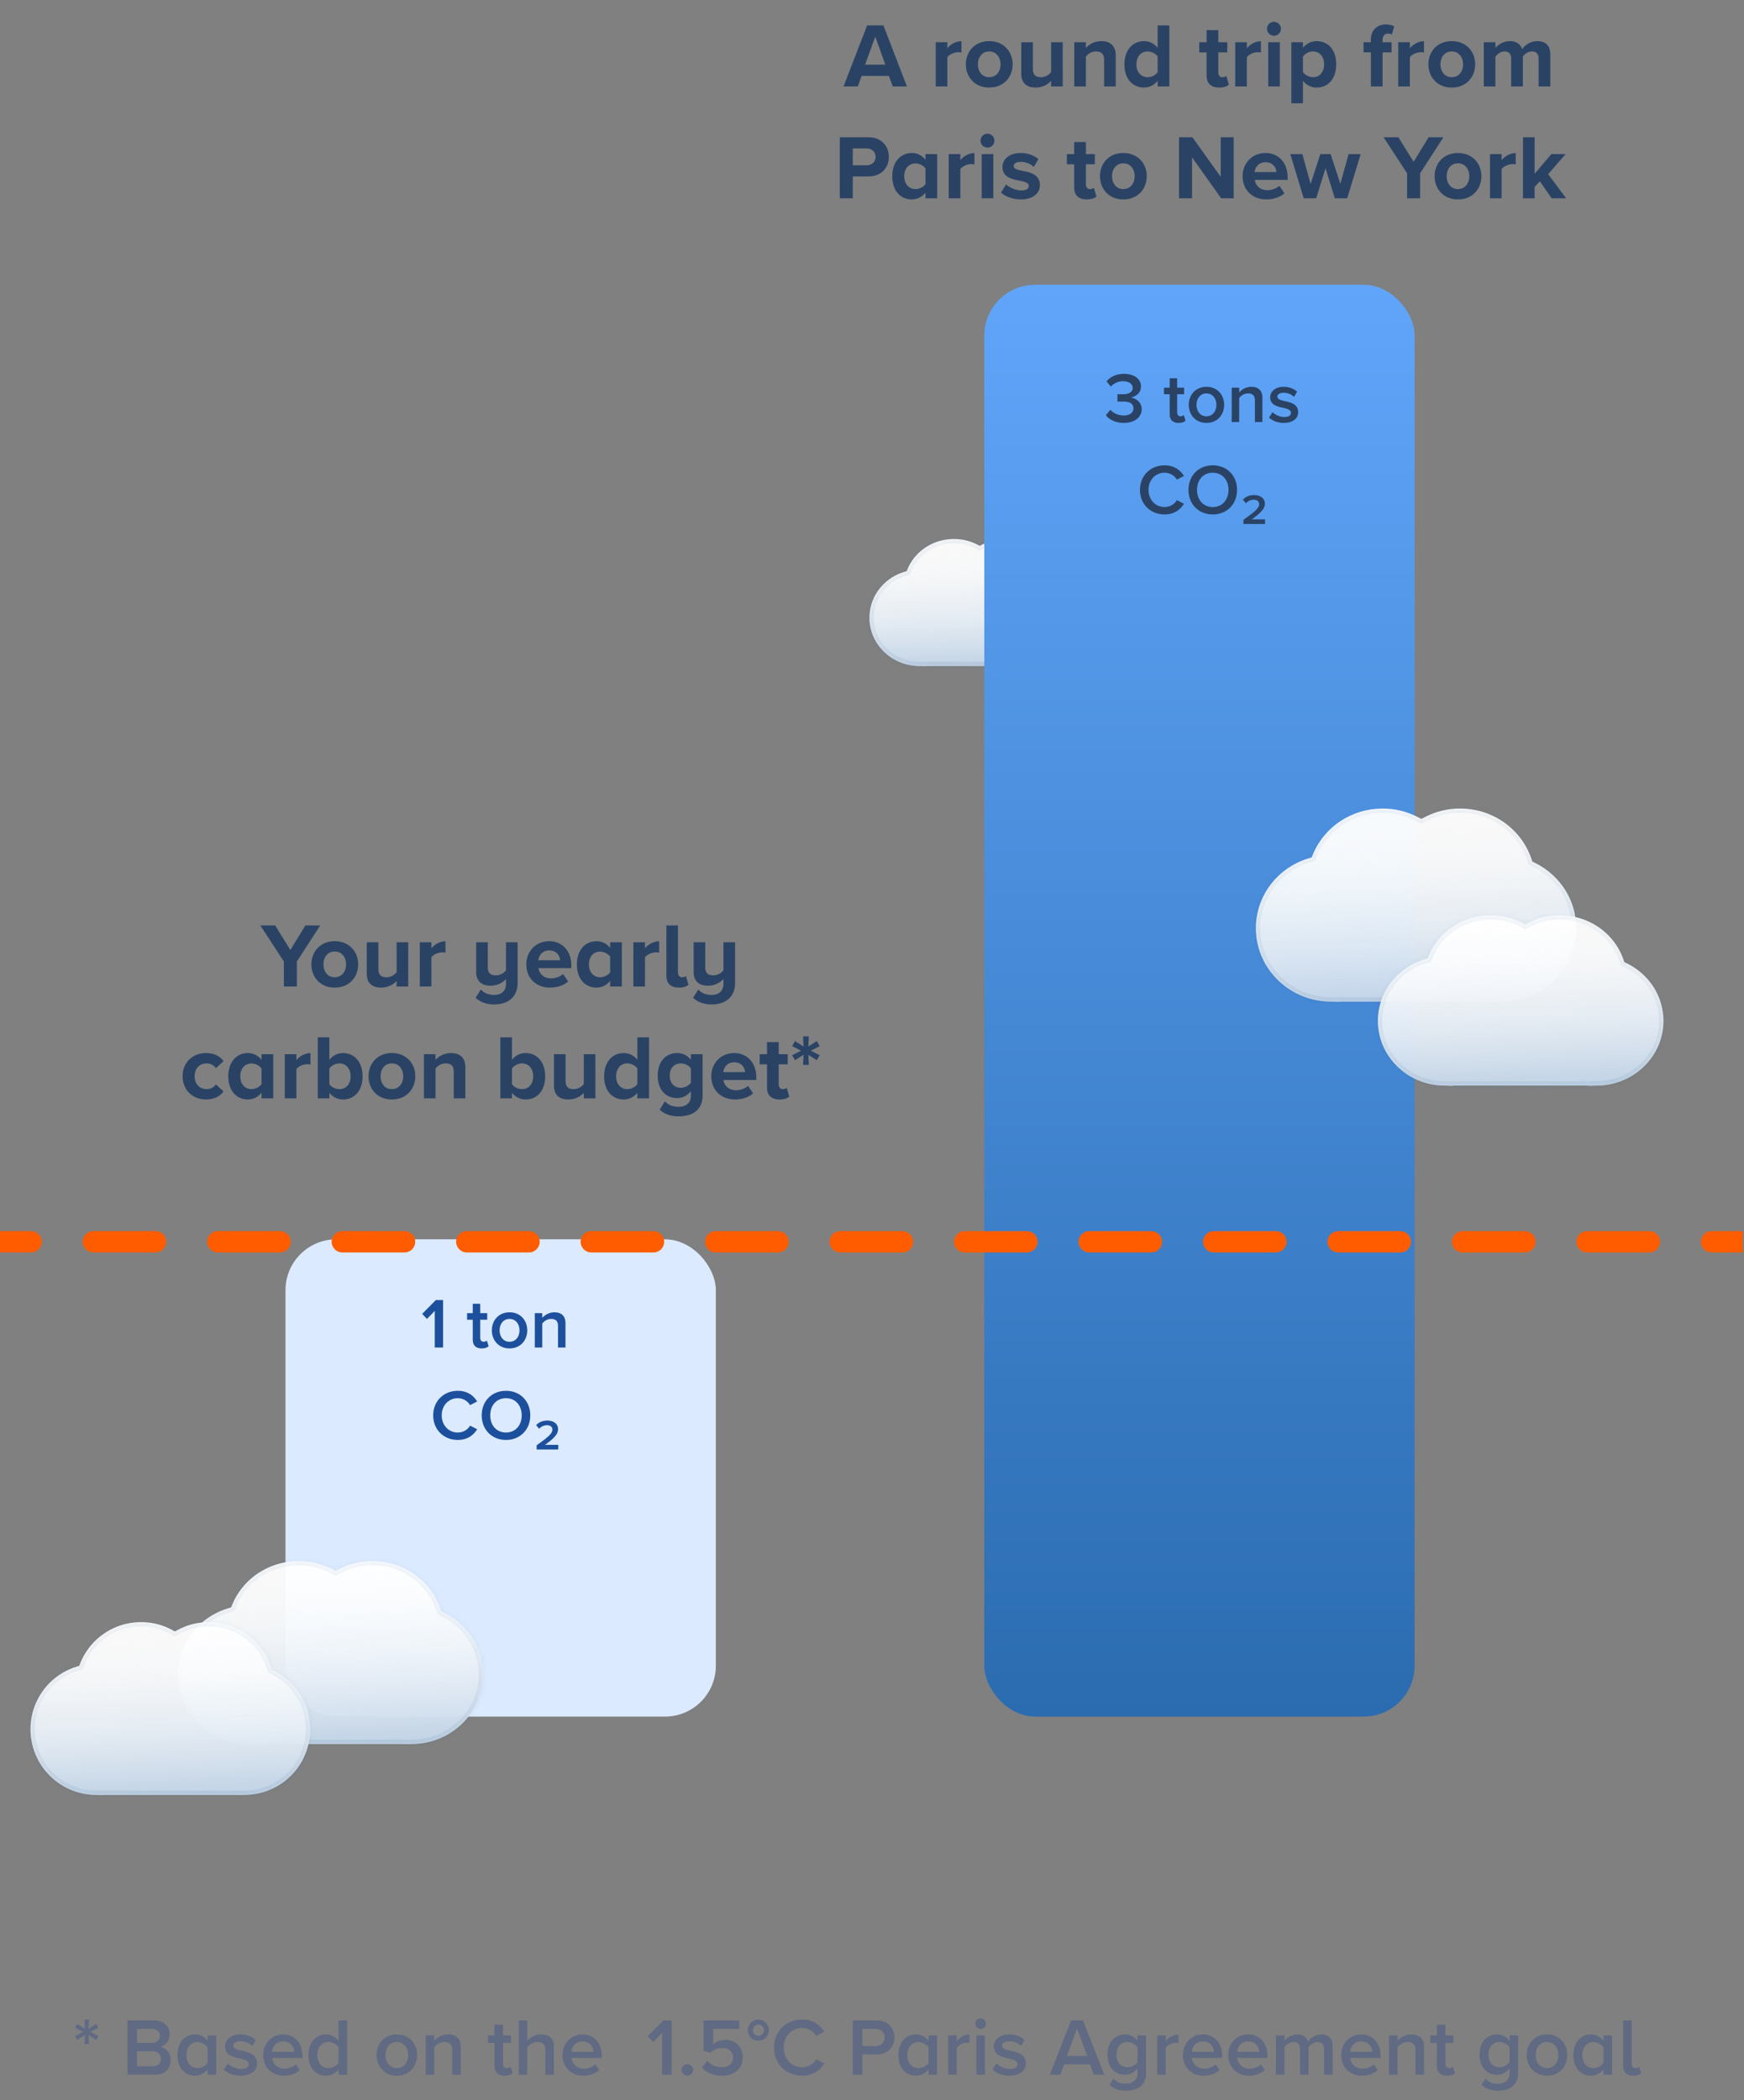
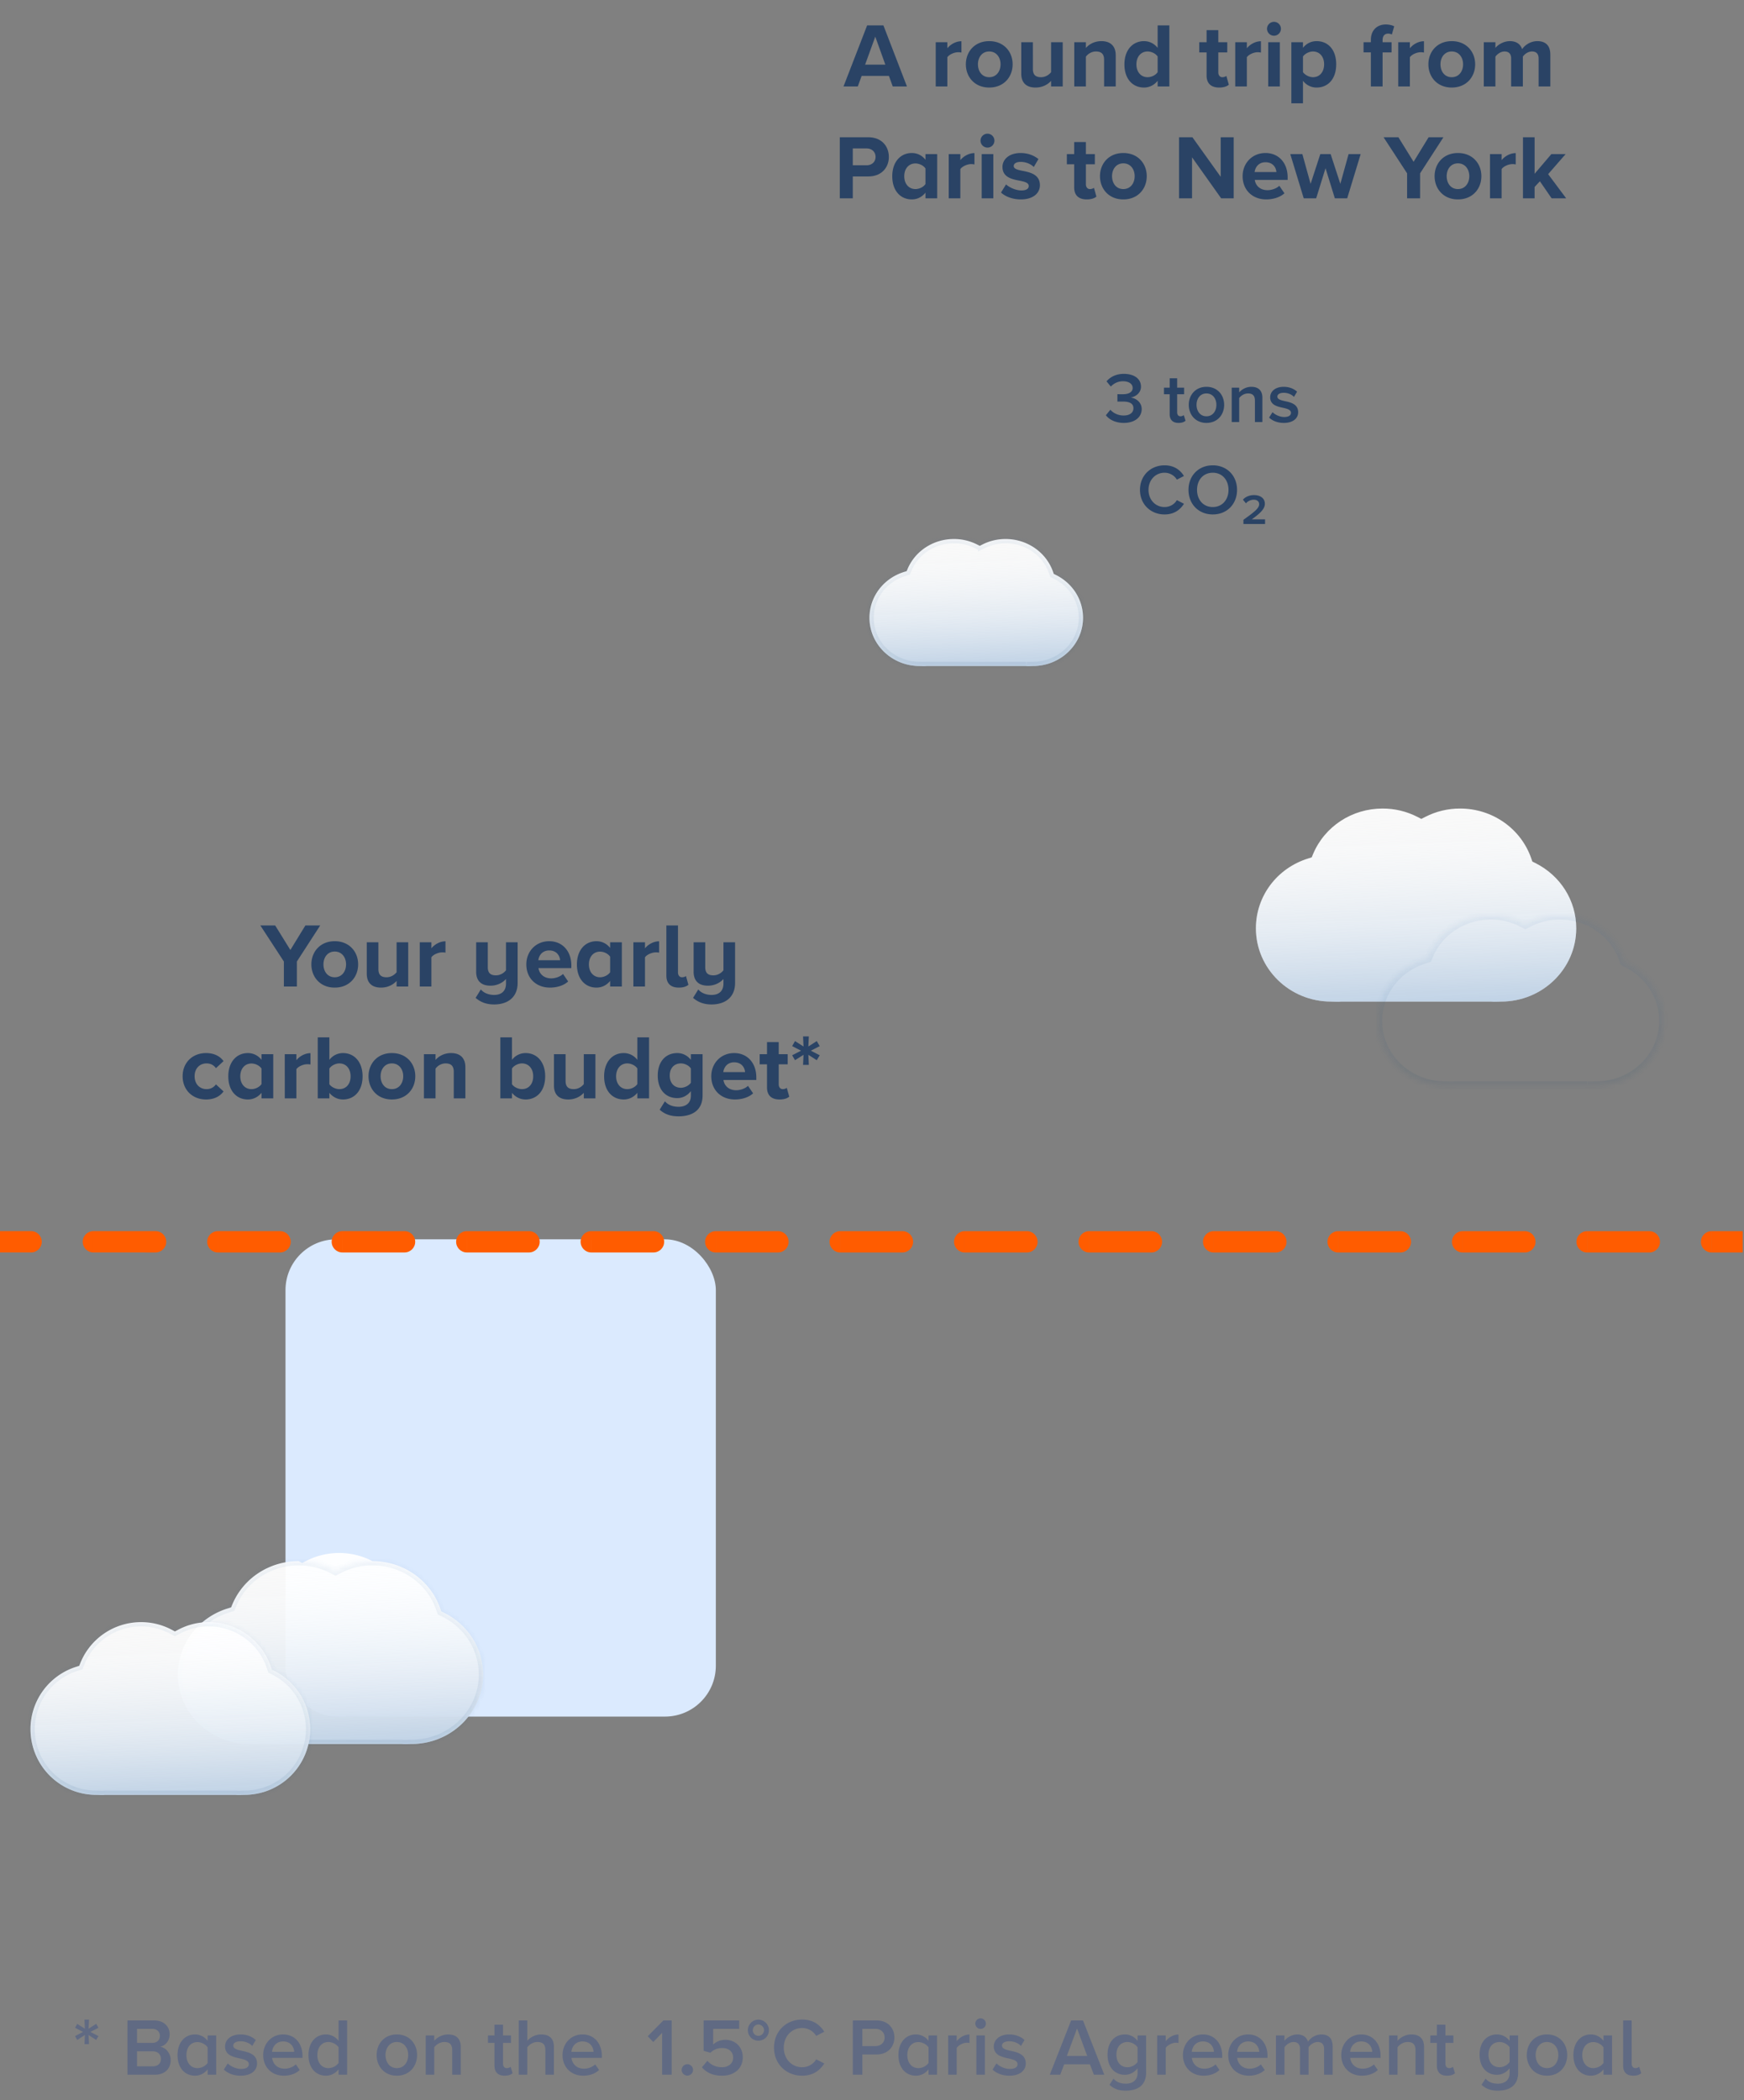
<svg xmlns="http://www.w3.org/2000/svg" xmlns:xlink="http://www.w3.org/1999/xlink" width="343" height="413" fill="none">
  <rect width="100%" height="100%" fill="#808080" stroke="none" />
  <style>.B{fill:#fff}.C{fill-opacity:.95}.D{stroke-width:1.676}</style>
  <path opacity=".32" d="M16.615 401.984h.896l-.096-1.792 1.504.976.448-.768-1.584-.816 1.584-.816-.448-.768-1.504.96.096-1.792h-.896l.08 1.792-1.504-.96-.432.768 1.584.816-1.584.816.432.768 1.504-.976-.08 1.792zM25.072 408h5.392c2 0 3.104-1.232 3.104-2.88 0-1.312-.928-2.448-2.064-2.624.992-.208 1.856-1.104 1.856-2.448 0-1.504-1.088-2.72-3.04-2.72h-5.248V408zm1.872-6.256v-2.768h2.992c.96 0 1.504.592 1.504 1.392s-.544 1.376-1.504 1.376h-2.992zm0 4.608v-2.96h3.072c1.072 0 1.632.672 1.632 1.472 0 .928-.608 1.488-1.632 1.488h-3.072zM40.839 408h1.68v-7.728h-1.68v1.072c-.608-.816-1.52-1.264-2.48-1.264-2 0-3.44 1.568-3.44 4.064 0 2.544 1.456 4.048 3.44 4.048.992 0 1.888-.48 2.48-1.248V408zm0-2.32c-.384.576-1.2 1.024-2 1.024-1.328 0-2.176-1.072-2.176-2.56 0-1.504.848-2.56 2.176-2.56.8 0 1.616.464 2 1.04v3.056zm3.185 1.312c.8.784 2 1.2 3.312 1.2 2.08 0 3.216-1.04 3.216-2.4 0-1.824-1.648-2.208-2.992-2.496-.912-.208-1.68-.416-1.68-1.008 0-.544.56-.864 1.44-.864.96 0 1.824.4 2.288.928l.704-1.184c-.704-.624-1.696-1.088-3.008-1.088-1.952 0-3.04 1.088-3.04 2.352 0 1.728 1.584 2.08 2.912 2.368.944.208 1.76.448 1.76 1.12 0 .576-.512.944-1.52.944s-2.08-.528-2.624-1.088l-.768 1.216zm7.739-2.864c0 2.448 1.728 4.064 4.048 4.064 1.232 0 2.368-.384 3.136-1.12l-.768-1.104c-.544.544-1.44.848-2.192.848-1.456 0-2.336-.96-2.464-2.128h5.968v-.4c0-2.432-1.488-4.208-3.808-4.208-2.288 0-3.92 1.808-3.92 4.048zm3.92-2.672c1.52 0 2.144 1.136 2.176 2.048h-4.352c.08-.944.736-2.048 2.176-2.048zM66.589 408h1.68v-10.672h-1.68v4.016c-.624-.816-1.52-1.264-2.48-1.264-2 0-3.44 1.568-3.44 4.064 0 2.544 1.456 4.048 3.44 4.048.992 0 1.888-.48 2.48-1.248V408zm0-2.32c-.384.576-1.2 1.024-2 1.024-1.328 0-2.176-1.072-2.176-2.56 0-1.504.848-2.576 2.176-2.576.8 0 1.616.464 2 1.04v3.072zm11.454 2.512c2.48 0 3.984-1.84 3.984-4.064 0-2.208-1.504-4.048-3.984-4.048-2.448 0-3.968 1.84-3.968 4.048 0 2.224 1.52 4.064 3.968 4.064zm0-1.488c-1.424 0-2.224-1.2-2.224-2.576 0-1.36.8-2.56 2.224-2.56 1.44 0 2.24 1.2 2.24 2.56 0 1.376-.8 2.576-2.24 2.576zm10.9 1.296h1.68v-5.44c0-1.584-.832-2.48-2.496-2.48a3.66 3.66 0 0 0-2.72 1.248v-1.056h-1.68V408h1.68v-5.392c.384-.528 1.12-1.04 1.984-1.04.944 0 1.552.4 1.552 1.6V408zm10.292.192c.784 0 1.28-.208 1.584-.496l-.4-1.264c-.128.144-.432.272-.752.272-.48 0-.736-.384-.736-.912v-4.048h1.568v-1.472H98.93v-2.112h-1.68v2.112h-1.28v1.472h1.28v4.464c0 1.28.688 1.984 1.984 1.984zm8.022-.192h1.68v-5.472c0-1.584-.832-2.448-2.496-2.448-1.216 0-2.224.64-2.736 1.248v-4h-1.68V408h1.68v-5.392c.4-.528 1.136-1.04 1.984-1.04.944 0 1.568.368 1.568 1.568V408zm3.381-3.872c0 2.448 1.728 4.064 4.048 4.064 1.232 0 2.368-.384 3.136-1.12l-.768-1.104c-.544.544-1.44.848-2.192.848-1.456 0-2.336-.96-2.464-2.128h5.968v-.4c0-2.432-1.488-4.208-3.808-4.208-2.288 0-3.92 1.808-3.92 4.048zm3.92-2.672c1.52 0 2.144 1.136 2.176 2.048h-4.352c.08-.944.736-2.048 2.176-2.048zM130.226 408h1.872v-10.672h-1.632l-3.072 3.104 1.088 1.136 1.744-1.808V408zm3.838-.944c0 .608.512 1.12 1.12 1.12s1.12-.512 1.12-1.12-.512-1.12-1.12-1.12-1.12.512-1.12 1.12zm3.986-.512c.864 1.024 2.128 1.648 3.968 1.648 2.384 0 4.064-1.392 4.064-3.616 0-2.176-1.616-3.44-3.408-3.44-1.024 0-1.904.416-2.416.928v-3.088h5.12v-1.648h-6.992v5.968l1.328.384c.672-.64 1.424-.928 2.336-.928 1.312 0 2.144.752 2.144 1.904 0 1.04-.848 1.872-2.192 1.872-1.2 0-2.16-.448-2.88-1.264l-1.072 1.28zm11.098-5.232c1.152 0 2.08-.912 2.08-2.064 0-1.136-.928-2.08-2.08-2.08-1.136 0-2.064.944-2.064 2.08a2.06 2.06 0 0 0 2.064 2.064zm0-3.184c.608 0 1.12.512 1.12 1.12a1.12 1.12 0 0 1-1.12 1.104c-.608 0-1.088-.496-1.088-1.104s.48-1.12 1.088-1.12zm8.604 10.064c2.24 0 3.552-1.12 4.368-2.4l-1.6-.816c-.512.896-1.536 1.552-2.768 1.552-2.032 0-3.6-1.616-3.6-3.856s1.568-3.856 3.6-3.856c1.232 0 2.256.672 2.768 1.552l1.6-.816c-.8-1.28-2.128-2.4-4.368-2.4-3.072 0-5.52 2.24-5.52 5.52s2.448 5.52 5.52 5.52zm9.976-.192h1.872v-3.984h2.816c2.224 0 3.488-1.536 3.488-3.344s-1.248-3.344-3.488-3.344h-4.688V408zm6.256-7.328c0 1.024-.768 1.696-1.824 1.696h-2.56v-3.392h2.56c1.056 0 1.824.672 1.824 1.696zM182.62 408h1.68v-7.728h-1.68v1.072c-.608-.816-1.52-1.264-2.48-1.264-2 0-3.44 1.568-3.44 4.064 0 2.544 1.456 4.048 3.44 4.048.992 0 1.888-.48 2.48-1.248V408zm0-2.32c-.384.576-1.2 1.024-2 1.024-1.328 0-2.176-1.072-2.176-2.56 0-1.504.848-2.56 2.176-2.56.8 0 1.616.464 2 1.04v3.056zm3.857 2.32h1.68v-5.264c.336-.544 1.28-1.024 1.984-1.024.208 0 .384.016.528.048v-1.664c-1.008 0-1.936.576-2.512 1.312v-1.136h-1.68V408zm6.379-9.008a1.04 1.04 0 1 0 0-2.08 1.05 1.05 0 0 0-1.04 1.04 1.05 1.05 0 0 0 1.04 1.04zm-.832 9.008h1.68v-7.728h-1.68V408zm3.187-1.008c.8.784 2 1.2 3.312 1.2 2.08 0 3.216-1.04 3.216-2.4 0-1.824-1.648-2.208-2.992-2.496-.912-.208-1.68-.416-1.68-1.008 0-.544.56-.864 1.44-.864.96 0 1.824.4 2.288.928l.704-1.184c-.704-.624-1.696-1.088-3.008-1.088-1.952 0-3.04 1.088-3.04 2.352 0 1.728 1.584 2.08 2.912 2.368.944.208 1.76.448 1.76 1.12 0 .576-.512.944-1.52.944s-2.08-.528-2.624-1.088l-.768 1.216zM215.139 408h2.048l-4.192-10.672h-2.336L206.467 408h2.048l.784-2.048h5.056l.784 2.048zm-3.312-9.088l2 5.392h-4l2-5.392zm6.382 11.072c.944.864 1.92 1.152 3.232 1.152 1.904 0 3.968-.752 3.968-3.536v-7.328h-1.68v1.072c-.624-.816-1.504-1.264-2.48-1.264-1.984 0-3.424 1.472-3.424 3.968 0 2.544 1.456 3.968 3.424 3.968 1.008 0 1.888-.512 2.48-1.28v.928c0 1.584-1.184 2.096-2.288 2.096-1.024 0-1.824-.272-2.448-.992l-.784 1.216zm5.52-4.496c-.368.576-1.2 1.04-1.984 1.04-1.328 0-2.176-.992-2.176-2.48s.848-2.48 2.176-2.48c.784 0 1.616.464 1.984 1.04v2.88zm3.857 2.512h1.68v-5.264c.336-.544 1.28-1.024 1.984-1.024.208 0 .384.016.528.048v-1.664c-1.008 0-1.936.576-2.512 1.312v-1.136h-1.68V408zm5.067-3.872c0 2.448 1.728 4.064 4.048 4.064 1.232 0 2.368-.384 3.136-1.12l-.768-1.104c-.544.544-1.44.848-2.192.848-1.456 0-2.336-.96-2.464-2.128h5.968v-.4c0-2.432-1.488-4.208-3.808-4.208-2.288 0-3.92 1.808-3.92 4.048zm3.92-2.672c1.52 0 2.144 1.136 2.176 2.048h-4.352c.08-.944.736-2.048 2.176-2.048zm4.986 2.672c0 2.448 1.728 4.064 4.048 4.064 1.232 0 2.368-.384 3.136-1.12l-.768-1.104c-.544.544-1.44.848-2.192.848-1.456 0-2.336-.96-2.464-2.128h5.968v-.4c0-2.432-1.488-4.208-3.808-4.208-2.288 0-3.92 1.808-3.92 4.048zm3.92-2.672c1.52 0 2.144 1.136 2.176 2.048h-4.352c.08-.944.736-2.048 2.176-2.048zM260.417 408h1.68v-5.584c0-1.568-.8-2.336-2.224-2.336a3.28 3.28 0 0 0-2.624 1.424c-.256-.848-.96-1.424-2.112-1.424-1.168 0-2.192.768-2.512 1.248v-1.056h-1.68V408h1.68v-5.392c.352-.512 1.04-1.04 1.776-1.04.912 0 1.28.56 1.28 1.392V408h1.68v-5.408c.336-.496 1.04-1.024 1.792-1.024.896 0 1.264.56 1.264 1.392V408zm3.377-3.872c0 2.448 1.728 4.064 4.048 4.064 1.232 0 2.368-.384 3.136-1.12l-.768-1.104c-.544.544-1.44.848-2.192.848-1.456 0-2.336-.96-2.464-2.128h5.968v-.4c0-2.432-1.488-4.208-3.808-4.208-2.288 0-3.92 1.808-3.92 4.048zm3.92-2.672c1.52 0 2.144 1.136 2.176 2.048h-4.352c.08-.944.736-2.048 2.176-2.048zM278.396 408h1.68v-5.44c0-1.584-.832-2.48-2.496-2.48a3.66 3.66 0 0 0-2.72 1.248v-1.056h-1.68V408h1.68v-5.392c.384-.528 1.12-1.04 1.984-1.04.944 0 1.552.4 1.552 1.6V408zm6.182.192c.784 0 1.28-.208 1.584-.496l-.4-1.264c-.128.144-.432.272-.752.272-.48 0-.736-.384-.736-.912v-4.048h1.568v-1.472h-1.568v-2.112h-1.68v2.112h-1.28v1.472h1.28v4.464c0 1.28.688 1.984 1.984 1.984zm6.803 1.792c.944.864 1.92 1.152 3.232 1.152 1.904 0 3.968-.752 3.968-3.536v-7.328h-1.68v1.072c-.624-.816-1.504-1.264-2.48-1.264-1.984 0-3.424 1.472-3.424 3.968 0 2.544 1.456 3.968 3.424 3.968 1.008 0 1.888-.512 2.48-1.28v.928c0 1.584-1.184 2.096-2.288 2.096-1.024 0-1.824-.272-2.448-.992l-.784 1.216zm5.52-4.496c-.368.576-1.2 1.04-1.984 1.04-1.328 0-2.176-.992-2.176-2.48s.848-2.48 2.176-2.48c.784 0 1.616.464 1.984 1.04v2.88zm7.345 2.704c2.48 0 3.984-1.84 3.984-4.064 0-2.208-1.504-4.048-3.984-4.048-2.448 0-3.968 1.84-3.968 4.048 0 2.224 1.52 4.064 3.968 4.064zm0-1.488c-1.424 0-2.224-1.2-2.224-2.576 0-1.36.8-2.56 2.224-2.56 1.44 0 2.24 1.2 2.24 2.56 0 1.376-.8 2.576-2.24 2.576zM315.37 408h1.68v-7.728h-1.68v1.072c-.608-.816-1.52-1.264-2.48-1.264-2 0-3.44 1.568-3.44 4.064 0 2.544 1.456 4.048 3.44 4.048.992 0 1.888-.48 2.48-1.248V408zm0-2.32c-.384.576-1.2 1.024-2 1.024-1.328 0-2.176-1.072-2.176-2.56 0-1.504.848-2.56 2.176-2.56.8 0 1.616.464 2 1.04v3.056zm5.841 2.512c.768 0 1.264-.208 1.568-.496l-.4-1.264c-.128.144-.416.272-.736.272-.48 0-.736-.384-.736-.912v-8.464h-1.68v8.88c0 1.28.672 1.984 1.984 1.984z" fill="#1e3c8a" />
  <mask id="A" class="B">
    <path d="M201.812 130.975h-19.596c-.449.056-.952 0-1.369 0-5.429 0-9.845-4.253-9.845-9.48 0-4.142 2.751-7.771 6.845-9.031l.468-.144.187-.439c1.525-3.572 5.099-5.881 9.109-5.881 1.596-.005 3.169.37 4.589 1.093l.493.251.494-.251a10.04 10.04 0 0 1 4.588-1.093c4.237 0 7.989 2.599 9.335 6.467l.136.394.385.189c3.313 1.631 5.371 4.867 5.371 8.444 0 5.228-4.416 9.481-9.845 9.481-.416 0-.895.056-1.345 0z" />
  </mask>
  <use xlink:href="#Q" class="B C" />
  <use xlink:href="#Q" fill="url(#F)" />
  <path d="M201.812 130.975h-19.596c-.449.056-.952 0-1.369 0-5.429 0-9.845-4.253-9.845-9.48 0-4.142 2.751-7.771 6.845-9.031l.468-.144.187-.439c1.525-3.572 5.099-5.881 9.109-5.881 1.596-.005 3.169.37 4.589 1.093l.493.251.494-.251a10.04 10.04 0 0 1 4.588-1.093c4.237 0 7.989 2.599 9.335 6.467l.136.394.385.189c3.313 1.631 5.371 4.867 5.371 8.444 0 5.228-4.416 9.481-9.845 9.481-.416 0-.895.056-1.345 0z" stroke="url(#G)" mask="url(#A)" class="D" />
  <rect x="56.148" y="243.715" width="84.639" height="93.858" rx="10" fill="#dbeafe" />
-   <rect x="193.584" y="56" width="84.639" height="281.572" rx="10" fill="url(#H)" />
  <path d="M55.83 194h2.556v-4.914l4.59-7.092H60.06l-2.952 4.824-2.988-4.824h-2.916l4.626 7.092V194zm9.999.216c2.88 0 4.608-2.088 4.608-4.572 0-2.466-1.728-4.554-4.608-4.554-2.862 0-4.59 2.088-4.59 4.554 0 2.484 1.728 4.572 4.59 4.572zm0-2.034c-1.422 0-2.214-1.17-2.214-2.538 0-1.35.792-2.52 2.214-2.52s2.232 1.17 2.232 2.52c0 1.368-.81 2.538-2.232 2.538zM78.001 194h2.286v-8.694h-2.286v5.886c-.396.504-1.098.99-1.98.99-.972 0-1.602-.396-1.602-1.602v-5.274h-2.286v6.174c0 1.692.9 2.736 2.808 2.736 1.422 0 2.466-.648 3.06-1.314V194zm4.556 0h2.286v-5.742c.378-.558 1.386-.972 2.142-.972.252 0 .468.018.63.054v-2.232c-1.08 0-2.16.612-2.772 1.386v-1.188h-2.286V194zm10.984 2.232c1.008.882 2.178 1.296 3.636 1.296 2.772 0 4.626-1.494 4.626-4.212v-8.01h-2.286v5.508c-.396.504-1.098.99-1.98.99-.972 0-1.602-.378-1.602-1.602v-4.896h-2.286v5.796c0 1.692.9 2.736 2.808 2.736 1.422 0 2.466-.648 3.06-1.314v.9c0 1.44-.864 2.232-2.34 2.232-.918 0-1.98-.306-2.61-1.08l-1.026 1.656zm9.973-6.588c0 2.79 1.998 4.572 4.644 4.572 1.35 0 2.7-.396 3.582-1.206l-1.008-1.476c-.558.54-1.512.864-2.322.864-1.476 0-2.358-.918-2.502-2.016h6.462v-.504c0-2.844-1.764-4.788-4.356-4.788-2.646 0-4.5 2.034-4.5 4.554zm4.5-2.736c1.512 0 2.088 1.098 2.142 1.926h-4.284c.108-.864.72-1.926 2.142-1.926zM119.998 194h2.304v-8.694h-2.304v1.116c-.684-.882-1.656-1.332-2.682-1.332-2.214 0-3.852 1.728-3.852 4.572 0 2.898 1.656 4.554 3.852 4.554 1.044 0 1.998-.468 2.682-1.314V194zm0-2.808c-.396.576-1.206.99-1.98.99-1.296 0-2.196-1.026-2.196-2.52 0-1.512.9-2.52 2.196-2.52.774 0 1.584.414 1.98.99v3.06zm4.571 2.808h2.286v-5.742c.378-.558 1.386-.972 2.142-.972.252 0 .468.018.63.054v-2.232c-1.08 0-2.16.612-2.772 1.386v-1.188h-2.286V194zm8.934.216c.936 0 1.548-.252 1.89-.558l-.486-1.728c-.108.126-.432.252-.774.252-.504 0-.792-.414-.792-.954v-9.234h-2.286v9.846c0 1.548.846 2.376 2.448 2.376zm2.805 2.016c1.008.882 2.178 1.296 3.636 1.296 2.772 0 4.626-1.494 4.626-4.212v-8.01h-2.286v5.508c-.396.504-1.098.99-1.98.99-.972 0-1.602-.378-1.602-1.602v-4.896h-2.286v5.796c0 1.692.9 2.736 2.808 2.736 1.422 0 2.466-.648 3.06-1.314v.9c0 1.44-.864 2.232-2.34 2.232-.918 0-1.98-.306-2.61-1.08l-1.026 1.656zm-100.39 15.412c0 2.682 1.926 4.572 4.608 4.572 1.782 0 2.862-.774 3.438-1.584l-1.494-1.386c-.414.576-1.044.936-1.836.936-1.386 0-2.358-1.026-2.358-2.538s.972-2.52 2.358-2.52c.792 0 1.422.342 1.836.936l1.494-1.386c-.576-.81-1.656-1.584-3.438-1.584-2.682 0-4.608 1.89-4.608 4.554zM51.434 216h2.304v-8.694h-2.304v1.116c-.684-.882-1.656-1.332-2.682-1.332-2.214 0-3.852 1.728-3.852 4.572 0 2.898 1.656 4.554 3.852 4.554 1.044 0 1.998-.468 2.682-1.314V216zm0-2.808c-.396.576-1.206.99-1.98.99-1.296 0-2.196-1.026-2.196-2.52 0-1.512.9-2.52 2.196-2.52.774 0 1.584.414 1.98.99v3.06zM56.005 216h2.286v-5.742c.378-.558 1.386-.972 2.142-.972.252 0 .468.018.63.054v-2.232c-1.08 0-2.16.612-2.772 1.386v-1.188h-2.286V216zm6.486 0h2.286v-1.098c.684.846 1.638 1.314 2.682 1.314 2.196 0 3.852-1.656 3.852-4.554 0-2.844-1.638-4.572-3.852-4.572-1.026 0-1.998.45-2.682 1.332v-4.428h-2.286V216zm2.286-2.79v-3.078c.378-.576 1.224-1.008 1.962-1.008 1.332 0 2.214 1.026 2.214 2.538s-.882 2.52-2.214 2.52c-.738 0-1.584-.414-1.962-.972zm12.293 3.006c2.88 0 4.608-2.088 4.608-4.572 0-2.466-1.728-4.554-4.608-4.554-2.862 0-4.59 2.088-4.59 4.554 0 2.484 1.728 4.572 4.59 4.572zm0-2.034c-1.422 0-2.214-1.17-2.214-2.538 0-1.35.792-2.52 2.214-2.52s2.232 1.17 2.232 2.52c0 1.368-.81 2.538-2.232 2.538zM89.242 216h2.286v-6.138c0-1.692-.918-2.772-2.826-2.772-1.422 0-2.484.684-3.042 1.35v-1.134h-2.286V216h2.286v-5.85c.378-.522 1.08-1.026 1.98-1.026.972 0 1.602.414 1.602 1.62V216zm9.161 0h2.287v-1.098c.684.846 1.638 1.314 2.682 1.314 2.196 0 3.852-1.656 3.852-4.554 0-2.844-1.638-4.572-3.852-4.572-1.026 0-1.998.45-2.682 1.332v-4.428h-2.287V216zm2.287-2.79v-3.078c.378-.576 1.224-1.008 1.962-1.008 1.332 0 2.214 1.026 2.214 2.538s-.882 2.52-2.214 2.52c-.738 0-1.584-.414-1.962-.972zm14.128 2.79h2.286v-8.694h-2.286v5.886c-.396.504-1.098.99-1.98.99-.972 0-1.602-.396-1.602-1.602v-5.274h-2.286v6.174c0 1.692.9 2.736 2.808 2.736 1.422 0 2.466-.648 3.06-1.314V216zm10.532 0h2.304v-12.006h-2.304v4.428c-.684-.882-1.656-1.332-2.682-1.332-2.214 0-3.852 1.728-3.852 4.572 0 2.898 1.656 4.554 3.852 4.554 1.044 0 1.998-.468 2.682-1.314V216zm0-2.808c-.396.576-1.206.99-1.98.99-1.296 0-2.196-1.026-2.196-2.52 0-1.512.9-2.538 2.196-2.538.774 0 1.584.414 1.98.99v3.078zm4.391 5.04c1.08.954 2.25 1.296 3.744 1.296 2.142 0 4.698-.81 4.698-4.122v-8.1h-2.304v1.116c-.702-.882-1.638-1.332-2.682-1.332-2.196 0-3.834 1.584-3.834 4.428 0 2.898 1.656 4.428 3.834 4.428 1.062 0 1.998-.504 2.682-1.368v.882c0 1.71-1.296 2.196-2.394 2.196s-2.016-.306-2.718-1.08l-1.026 1.656zm6.138-5.31c-.378.558-1.206.99-1.962.99-1.296 0-2.196-.9-2.196-2.394s.9-2.394 2.196-2.394c.756 0 1.584.414 1.962.99v2.808zm4.013-1.278c0 2.79 1.998 4.572 4.644 4.572 1.35 0 2.7-.396 3.582-1.206l-1.008-1.476c-.558.54-1.512.864-2.322.864-1.476 0-2.358-.918-2.502-2.016h6.462v-.504c0-2.844-1.764-4.788-4.356-4.788-2.646 0-4.5 2.034-4.5 4.554zm4.5-2.736c1.512 0 2.088 1.098 2.142 1.926h-4.284c.108-.864.72-1.926 2.142-1.926zm8.924 7.308c.954 0 1.566-.252 1.908-.558l-.486-1.728c-.126.126-.45.252-.792.252-.504 0-.792-.414-.792-.954v-3.924h1.764v-1.998h-1.764v-2.376h-2.304v2.376h-1.44v1.998h1.44v4.536c0 1.548.864 2.376 2.466 2.376zm4.624-6.804h1.134l-.09-1.98 1.656 1.062.576-.972-1.746-.9 1.746-.9-.576-.99-1.656 1.062.09-1.98h-1.134l.09 1.98-1.674-1.062-.558.99 1.746.9-1.746.9.558.972 1.674-1.062-.09 1.98zM175.582 17h2.79l-4.626-12.006h-3.204L165.898 17h2.808l.756-2.07h5.364l.756 2.07zm-3.438-9.792l1.98 5.508h-3.978l1.998-5.508zM184.032 17h2.286v-5.742c.378-.558 1.386-.99 2.142-.99.252 0 .468.036.63.072V8.108c-1.08 0-2.16.612-2.772 1.386V8.306h-2.286V17zm10.519.216c2.88 0 4.608-2.088 4.608-4.572 0-2.466-1.728-4.554-4.608-4.554-2.862 0-4.59 2.088-4.59 4.554 0 2.484 1.728 4.572 4.59 4.572zm0-2.034c-1.422 0-2.214-1.17-2.214-2.538 0-1.35.792-2.52 2.214-2.52s2.232 1.17 2.232 2.52c0 1.368-.81 2.538-2.232 2.538zM206.723 17h2.286V8.306h-2.286v5.886c-.396.504-1.098.99-1.98.99-.972 0-1.602-.396-1.602-1.602V8.306h-2.286v6.174c0 1.692.9 2.736 2.808 2.736 1.422 0 2.466-.648 3.06-1.314V17zm10.424 0h2.286v-6.138c0-1.692-.918-2.772-2.826-2.772-1.422 0-2.484.684-3.042 1.35V8.306h-2.286V17h2.286v-5.85c.378-.522 1.08-1.026 1.98-1.026.972 0 1.602.414 1.602 1.62V17zm10.531 0h2.304V4.994h-2.304v4.428c-.684-.882-1.656-1.332-2.682-1.332-2.214 0-3.852 1.728-3.852 4.572 0 2.898 1.656 4.554 3.852 4.554 1.044 0 1.998-.468 2.682-1.332V17zm0-2.808c-.378.576-1.206.99-1.98.99-1.296 0-2.196-1.026-2.196-2.52 0-1.512.9-2.538 2.196-2.538.774 0 1.602.414 1.98.99v3.078zm12.093 3.024c.954 0 1.566-.252 1.908-.558l-.486-1.728c-.126.126-.45.252-.792.252-.504 0-.792-.414-.792-.954v-3.924h1.764V8.306h-1.764V5.93h-2.304v2.376h-1.44v1.998h1.44v4.536c0 1.548.864 2.376 2.466 2.376zm3.166-.216h2.286v-5.742c.378-.558 1.386-.99 2.142-.99.252 0 .468.036.63.072V8.108c-1.08 0-2.16.612-2.772 1.386V8.306h-2.286V17zm7.62-9.972a1.37 1.37 0 0 0 1.368-1.368 1.37 1.37 0 0 0-1.368-1.368 1.38 1.38 0 0 0-1.368 1.368 1.38 1.38 0 0 0 1.368 1.368zM249.423 17h2.286V8.306h-2.286V17zm6.839 3.312v-4.428a3.32 3.32 0 0 0 2.682 1.332c2.232 0 3.852-1.674 3.852-4.572s-1.62-4.554-3.852-4.554c-1.062 0-2.016.468-2.682 1.314V8.306h-2.286v12.006h2.286zm4.158-7.668c0 1.512-.882 2.538-2.196 2.538-.738 0-1.584-.45-1.962-.99v-3.078c.378-.558 1.224-.99 1.962-.99 1.314 0 2.196 1.026 2.196 2.52zM269.615 17h2.304v-6.696h1.764V8.306h-1.764v-.432c0-.828.432-1.26 1.08-1.26.27 0 .54.054.738.18l.468-1.62c-.414-.216-1.008-.36-1.656-.36-1.71 0-2.934 1.134-2.934 3.024v.468h-1.44v1.998h1.44V17zm5.384 0h2.286v-5.742c.378-.558 1.386-.99 2.142-.99.252 0 .468.036.63.072V8.108c-1.08 0-2.16.612-2.772 1.386V8.306h-2.286V17zm10.519.216c2.88 0 4.608-2.088 4.608-4.572 0-2.466-1.728-4.554-4.608-4.554-2.862 0-4.59 2.088-4.59 4.554 0 2.484 1.728 4.572 4.59 4.572zm0-2.034c-1.422 0-2.214-1.17-2.214-2.538 0-1.35.792-2.52 2.214-2.52s2.232 1.17 2.232 2.52c0 1.368-.81 2.538-2.232 2.538zM302.604 17h2.304v-6.282c0-1.782-.954-2.628-2.556-2.628-1.332 0-2.484.792-2.988 1.584-.324-.99-1.134-1.584-2.412-1.584-1.332 0-2.484.828-2.844 1.35V8.306h-2.286V17h2.286v-5.85c.342-.486 1.008-1.026 1.8-1.026.936 0 1.296.576 1.296 1.386V17h2.304v-5.868c.324-.468.99-1.008 1.8-1.008.936 0 1.296.576 1.296 1.386V17zm-137.44 22h2.556v-4.302h3.06c2.592 0 4.032-1.746 4.032-3.834 0-2.106-1.422-3.87-4.032-3.87h-5.616V39zm7.038-8.154c0 1.008-.756 1.656-1.764 1.656h-2.718V29.19h2.718c1.008 0 1.764.666 1.764 1.656zM182.019 39h2.304v-8.694h-2.304v1.116c-.684-.882-1.656-1.332-2.682-1.332-2.214 0-3.852 1.728-3.852 4.572 0 2.898 1.656 4.554 3.852 4.554 1.044 0 1.998-.468 2.682-1.332V39zm0-2.808c-.378.576-1.206.99-1.98.99-1.296 0-2.196-1.026-2.196-2.52 0-1.512.9-2.52 2.196-2.52.774 0 1.602.414 1.98.99v3.06zM186.59 39h2.286v-5.742c.378-.558 1.386-.99 2.142-.99.252 0 .468.036.63.072v-2.232c-1.08 0-2.16.612-2.772 1.386v-1.188h-2.286V39zm7.62-9.972a1.37 1.37 0 0 0 1.368-1.368 1.37 1.37 0 0 0-1.368-1.368 1.38 1.38 0 0 0-1.368 1.368 1.38 1.38 0 0 0 1.368 1.368zM193.076 39h2.286v-8.694h-2.286V39zm3.797-1.134c.918.846 2.376 1.35 3.888 1.35 2.412 0 3.762-1.206 3.762-2.79 0-2.16-1.998-2.556-3.492-2.844-.972-.198-1.656-.396-1.656-.936 0-.504.54-.81 1.368-.81 1.062 0 2.052.45 2.574 1.008l.918-1.566c-.864-.684-2.034-1.188-3.51-1.188-2.286 0-3.564 1.278-3.564 2.736 0 2.07 1.926 2.43 3.42 2.718.99.198 1.746.414 1.746 1.026 0 .54-.468.882-1.458.882-1.08 0-2.376-.594-3.006-1.188l-.99 1.602zm16.856 1.35c.954 0 1.566-.252 1.908-.558l-.486-1.728c-.126.126-.45.252-.792.252-.504 0-.792-.414-.792-.954v-3.924h1.764v-1.998h-1.764V27.93h-2.304v2.376h-1.44v1.998h1.44v4.536c0 1.548.864 2.376 2.466 2.376zm7.198 0c2.88 0 4.608-2.088 4.608-4.572 0-2.466-1.728-4.554-4.608-4.554-2.862 0-4.59 2.088-4.59 4.554 0 2.484 1.728 4.572 4.59 4.572zm0-2.034c-1.422 0-2.214-1.17-2.214-2.538 0-1.35.792-2.52 2.214-2.52s2.232 1.17 2.232 2.52c0 1.368-.81 2.538-2.232 2.538zM240.17 39h2.466V26.994h-2.556v7.776l-5.562-7.776h-2.628V39h2.556v-8.064L240.17 39zm4.221-4.356c0 2.79 1.998 4.572 4.644 4.572 1.35 0 2.718-.414 3.582-1.206l-1.008-1.476c-.558.54-1.512.864-2.322.864-1.476 0-2.358-.918-2.502-2.016h6.462v-.504c0-2.844-1.764-4.788-4.356-4.788-2.646 0-4.5 2.034-4.5 4.554zm4.5-2.736c1.512 0 2.088 1.098 2.142 1.926h-4.284c.108-.864.72-1.926 2.142-1.926zM262.531 39h2.43l2.646-8.694h-2.376l-1.62 5.85-1.908-5.85h-2.034l-1.908 5.85-1.62-5.85h-2.376L256.411 39h2.448l1.836-5.922L262.531 39zm14.209 0h2.556v-4.914l4.59-7.092h-2.916l-2.952 4.824-2.988-4.824h-2.916l4.626 7.092V39zm9.999.216c2.88 0 4.608-2.088 4.608-4.572 0-2.466-1.728-4.554-4.608-4.554-2.862 0-4.59 2.088-4.59 4.554 0 2.484 1.728 4.572 4.59 4.572zm0-2.034c-1.422 0-2.214-1.17-2.214-2.538 0-1.35.792-2.52 2.214-2.52s2.232 1.17 2.232 2.52c0 1.368-.81 2.538-2.232 2.538zM293.043 39h2.286v-5.742c.378-.558 1.386-.99 2.142-.99.252 0 .468.036.63.072v-2.232c-1.08 0-2.16.612-2.772 1.386v-1.188h-2.286V39zm12.121 0h2.862l-3.546-4.752 3.438-3.942h-2.808l-3.294 3.87v-7.182h-2.286V39h2.286v-2.232l1.044-1.116L305.164 39z" fill="#2a4365" />
  <mask id="B" class="B">
-     <path d="M293.219 196.962h-29.394c-.674.085-1.429 0-2.054 0-8.143 0-14.767-6.464-14.767-14.41 0-6.295 4.126-11.811 10.267-13.726l.703-.22.28-.666c2.287-5.43 7.649-8.94 13.663-8.94 2.394-.008 4.755.562 6.884 1.662l.739.381.741-.381c2.129-1.1 4.489-1.67 6.883-1.662 6.356 0 11.983 3.951 14.002 9.831l.205.598.576.287c4.97 2.48 8.057 7.398 8.057 12.836 0 7.946-6.624 14.41-14.768 14.41-.624 0-1.343.086-2.017 0z" />
-   </mask>
+     </mask>
  <use xlink:href="#R" class="B C" />
  <use xlink:href="#R" fill="url(#I)" />
-   <path d="M293.219 196.962h-29.394c-.674.085-1.429 0-2.054 0-8.143 0-14.767-6.464-14.767-14.41 0-6.295 4.126-11.811 10.267-13.726l.703-.22.28-.666c2.287-5.43 7.649-8.94 13.663-8.94 2.394-.008 4.755.562 6.884 1.662l.739.381.741-.381c2.129-1.1 4.489-1.67 6.883-1.662 6.356 0 11.983 3.951 14.002 9.831l.205.598.576.287c4.97 2.48 8.057 7.398 8.057 12.836 0 7.946-6.624 14.41-14.768 14.41-.624 0-1.343.086-2.017 0z" stroke="url(#J)" mask="url(#B)" class="D" />
  <mask id="C" class="B">
    <path d="M312.19 213.487h-26.196c-.6.075-1.273 0-1.83 0-7.257 0-13.161-5.702-13.161-12.712 0-5.552 3.677-10.418 9.15-12.108l.627-.193.249-.588c2.038-4.79 6.817-7.886 12.177-7.886 2.133-.007 4.237.496 6.135 1.466l.659.336.66-.336a13.38 13.38 0 0 1 6.135-1.466c5.664 0 10.679 3.485 12.478 8.672l.183.528.513.253c4.43 2.187 7.181 6.526 7.181 11.322 0 7.01-5.904 12.712-13.161 12.712-.557 0-1.197.076-1.799 0z" />
  </mask>
  <use xlink:href="#S" class="B C" />
  <use xlink:href="#S" fill="url(#K)" />
  <path d="M312.19 213.487h-26.196c-.6.075-1.273 0-1.83 0-7.257 0-13.161-5.702-13.161-12.712 0-5.552 3.677-10.418 9.15-12.108l.627-.193.249-.588c2.038-4.79 6.817-7.886 12.177-7.886 2.133-.007 4.237.496 6.135 1.466l.659.336.66-.336a13.38 13.38 0 0 1 6.135-1.466c5.664 0 10.679 3.485 12.478 8.672l.183.528.513.253c4.43 2.187 7.181 6.526 7.181 11.322 0 7.01-5.904 12.712-13.161 12.712-.557 0-1.197.076-1.799 0z" stroke="url(#L)" mask="url(#C)" class="D" />
  <path d="M217.499 81.656c.63.84 1.862 1.512 3.528 1.512 2.156 0 3.514-1.134 3.514-2.716 0-1.442-1.26-2.184-2.17-2.268.966-.168 2.03-.896 2.03-2.142 0-1.568-1.358-2.52-3.374-2.52-1.554 0-2.688.63-3.402 1.47l.84 1.022c.672-.672 1.456-1.036 2.408-1.036 1.05 0 1.89.448 1.89 1.316 0 .854-.826 1.232-1.918 1.232-.364 0-.91 0-1.078-.014v1.47c.14-.014.686-.014 1.078-.014 1.33 0 2.072.392 2.072 1.316 0 .868-.714 1.428-1.946 1.428-.994 0-1.988-.434-2.59-1.134l-.882 1.078zm14.281 1.512c.686 0 1.12-.182 1.386-.434l-.35-1.106c-.112.126-.378.238-.658.238-.42 0-.644-.336-.644-.798v-3.542h1.372v-1.288h-1.372V74.39h-1.47v1.848h-1.12v1.288h1.12v3.906c0 1.12.602 1.736 1.736 1.736zm5.493 0c2.17 0 3.486-1.61 3.486-3.556 0-1.932-1.316-3.542-3.486-3.542-2.142 0-3.472 1.61-3.472 3.542 0 1.946 1.33 3.556 3.472 3.556zm0-1.302c-1.246 0-1.946-1.05-1.946-2.254 0-1.19.7-2.24 1.946-2.24 1.26 0 1.96 1.05 1.96 2.24 0 1.204-.7 2.254-1.96 2.254zM246.81 83h1.47v-4.76c0-1.386-.728-2.17-2.184-2.17a3.2 3.2 0 0 0-2.38 1.092v-.924h-1.47V83h1.47v-4.718c.336-.462.98-.91 1.736-.91.826 0 1.358.35 1.358 1.4V83zm2.791-.882c.7.686 1.75 1.05 2.898 1.05 1.82 0 2.814-.91 2.814-2.1 0-1.596-1.442-1.932-2.618-2.184-.798-.182-1.47-.364-1.47-.882 0-.476.49-.756 1.26-.756.84 0 1.596.35 2.002.812l.616-1.036c-.616-.546-1.484-.952-2.632-.952-1.708 0-2.66.952-2.66 2.058 0 1.512 1.386 1.82 2.548 2.072.826.182 1.54.392 1.54.98 0 .504-.448.826-1.33.826s-1.82-.462-2.296-.952l-.672 1.064zm-20.567 19.05c1.96 0 3.108-.98 3.822-2.1l-1.4-.714c-.448.784-1.344 1.358-2.422 1.358-1.778 0-3.15-1.414-3.15-3.374s1.372-3.374 3.15-3.374c1.078 0 1.974.588 2.422 1.358l1.4-.714c-.7-1.12-1.862-2.1-3.822-2.1-2.688 0-4.83 1.96-4.83 4.83s2.142 4.83 4.83 4.83zm4.713-4.83c0 2.786 1.974 4.83 4.774 4.83s4.774-2.044 4.774-4.83-1.974-4.83-4.774-4.83-4.774 2.044-4.774 4.83zm7.868 0c0 1.918-1.218 3.374-3.094 3.374-1.89 0-3.094-1.456-3.094-3.374 0-1.932 1.204-3.374 3.094-3.374 1.876 0 3.094 1.442 3.094 3.374zm2.935 6.706h4.256v-.91h-2.618c1.638-1.162 2.576-2.058 2.576-3.066 0-1.134-.966-1.708-2.142-1.708-.784 0-1.638.28-2.17.91l.602.714c.28-.364.868-.714 1.54-.714.56 0 1.05.28 1.05.882 0 .742-.798 1.442-3.094 3.066v.826z" fill="#2a4365" />
  <path d="M6.12 246.296c1.157 0 2.095-.938 2.095-2.095s-.938-2.095-2.095-2.095v4.19zm12.241-4.19c-1.157 0-2.095.938-2.095 2.095s.938 2.095 2.095 2.095v-4.19zm12.241 4.191c1.157 0 2.095-.938 2.095-2.095s-.938-2.095-2.095-2.095v4.19zm12.241-4.19c-1.157 0-2.095.938-2.095 2.095s.938 2.095 2.095 2.095v-4.19zm12.241 4.19c1.157 0 2.095-.938 2.095-2.095s-.938-2.095-2.095-2.095v4.19zm12.241-4.19c-1.157 0-2.095.938-2.095 2.095s.938 2.095 2.095 2.095v-4.19zm12.241 4.191c1.157 0 2.095-.938 2.095-2.095s-.938-2.095-2.095-2.095v4.19zm12.241-4.19c-1.157 0-2.095.938-2.095 2.095s.938 2.095 2.095 2.095v-4.19zm12.241 4.19c1.157 0 2.095-.938 2.095-2.095s-.938-2.095-2.095-2.095v4.19zm12.241-4.19c-1.157 0-2.095.938-2.095 2.095s.938 2.095 2.095 2.096v-4.191zm12.241 4.191c1.157 0 2.095-.938 2.095-2.095s-.938-2.095-2.095-2.095v4.19zm12.241-4.19c-1.157 0-2.095.938-2.095 2.095s.938 2.095 2.095 2.095v-4.19zm12.241 4.19c1.157 0 2.095-.938 2.095-2.095s-.938-2.095-2.095-2.095v4.19zm12.241-4.189c-1.157 0-2.095.937-2.095 2.095s.938 2.095 2.095 2.095v-4.19zm12.241 4.19c1.157 0 2.095-.938 2.095-2.095s-.938-2.095-2.095-2.095v4.19zm12.241-4.19c-1.157 0-2.095.938-2.095 2.095s.938 2.095 2.095 2.095v-4.19zm12.241 4.19c1.157 0 2.095-.938 2.095-2.095s-.938-2.095-2.095-2.095v4.19zm12.241-4.189c-1.157 0-2.095.938-2.095 2.095s.938 2.095 2.095 2.095v-4.19zm12.241 4.19c1.157 0 2.095-.938 2.095-2.095s-.938-2.095-2.095-2.095v4.19zm12.241-4.19c-1.157 0-2.095.938-2.095 2.095s.938 2.095 2.095 2.095v-4.19zm12.241 4.19c1.157.001 2.095-.937 2.095-2.095s-.938-2.095-2.095-2.095v4.19zm12.241-4.189c-1.157 0-2.095.938-2.095 2.095s.938 2.095 2.095 2.095v-4.19zm12.241 4.19c1.157 0 2.095-.938 2.095-2.095s-.938-2.095-2.095-2.095v4.19zm12.241-4.19c-1.157 0-2.095.938-2.095 2.095s.938 2.095 2.095 2.095v-4.19zm12.241 4.191c1.157 0 2.095-.938 2.095-2.095s-.938-2.095-2.095-2.096v4.191zm12.241-4.19c-1.157 0-2.095.938-2.095 2.095s.938 2.095 2.095 2.095v-4.19zm12.241 4.19c1.157 0 2.095-.938 2.095-2.095s-.938-2.095-2.095-2.095v4.19zm12.241-4.19c-1.157 0-2.095.938-2.095 2.095s.938 2.095 2.095 2.095v-4.19zM0 246.296h6.12v-4.19H0v4.19zm18.361 0l12.241.001v-4.19l-12.241-.001v4.19zm24.482.001h12.241v-4.19H42.844v4.19zm24.482 0l12.241.001v-4.19l-12.241-.001v4.19zm24.482.001h12.241v-4.19H91.807v4.19zm24.482.001h12.241v-4.19l-12.241-.001v4.191zm24.482 0h12.241v-4.19h-12.241v4.19zm24.482.001h12.241v-4.19h-12.241v4.19zm24.482 0h12.241v-4.19h-12.241v4.19zm24.482.001h12.241v-4.19h-12.241v4.19zm24.482 0h12.241v-4.19h-12.241v4.19zm24.482.001h12.241v-4.19h-12.241v4.19zm24.482 0l12.241.001v-4.191h-12.241v4.19zm24.482.001h12.241v-4.19h-12.241v4.19zm24.482 0l6.12.001v-4.191h-6.12v4.19z" fill="#ff5c00" />
  <mask id="D" class="B">
    <path d="M79.015 342.964H51.021c-.642.08-1.361 0-1.956 0-7.755 0-14.064-6.124-14.064-13.652 0-5.963 3.929-11.189 9.778-13.003l.67-.209.267-.631C47.893 310.325 53 307 58.728 307c2.28-.007 4.528.533 6.556 1.575l.704.361.706-.361A14.22 14.22 0 0 1 73.249 307c6.053 0 11.412 3.743 13.335 9.313l.195.567.549.272c4.734 2.349 7.673 7.009 7.673 12.16 0 7.528-6.309 13.652-14.064 13.652-.595 0-1.279.081-1.922 0z" />
  </mask>
  <use xlink:href="#T" class="B C" />
  <use xlink:href="#T" fill="url(#M)" />
  <path d="M79.015 342.964H51.021c-.642.08-1.361 0-1.956 0-7.755 0-14.064-6.124-14.064-13.652 0-5.963 3.929-11.189 9.778-13.003l.67-.209.267-.631C47.893 310.325 53 307 58.728 307c2.28-.007 4.528.533 6.556 1.575l.704.361.706-.361A14.22 14.22 0 0 1 73.249 307c6.053 0 11.412 3.743 13.335 9.313l.195.567.549.272c4.734 2.349 7.673 7.009 7.673 12.16 0 7.528-6.309 13.652-14.064 13.652-.595 0-1.279.081-1.922 0z" stroke="url(#N)" mask="url(#D)" class="D" />
  <mask id="E" class="B">
    <path d="M46.346 352.966H20.685c-.588.076-1.247 0-1.793 0A12.91 12.91 0 0 1 6 340.073a12.85 12.85 0 0 1 8.963-12.282l.614-.196.245-.596A12.85 12.85 0 0 1 27.75 319c2.09-.007 4.151.503 6.009 1.487l.646.341.647-.341c1.858-.984 3.919-1.494 6.009-1.487a12.88 12.88 0 0 1 12.224 8.796l.179.536.503.256c4.339 2.219 7.034 6.619 7.034 11.484a12.91 12.91 0 0 1-12.892 12.894c-.545 0-1.173.077-1.762 0z" />
  </mask>
  <use xlink:href="#U" class="B C" />
  <use xlink:href="#U" fill="url(#O)" />
  <path d="M46.346 352.966H20.685c-.588.076-1.247 0-1.793 0A12.91 12.91 0 0 1 6 340.073a12.85 12.85 0 0 1 8.963-12.282l.614-.196.245-.596A12.85 12.85 0 0 1 27.75 319c2.09-.007 4.151.503 6.009 1.487l.646.341.647-.341c1.858-.984 3.919-1.494 6.009-1.487a12.88 12.88 0 0 1 12.224 8.796l.179.536.503.256c4.339 2.219 7.034 6.619 7.034 11.484a12.91 12.91 0 0 1-12.892 12.894c-.545 0-1.173.077-1.762 0z" stroke="url(#P)" mask="url(#E)" class="D" />
-   <path d="M85.507 265h1.638v-9.338h-1.428l-2.688 2.716.952.994 1.526-1.582V265zm9.208.168c.686 0 1.12-.182 1.386-.434l-.35-1.106c-.112.126-.378.238-.658.238-.42 0-.644-.336-.644-.798v-3.542h1.372v-1.288h-1.372v-1.848h-1.47v1.848h-1.12v1.288h1.12v3.906c0 1.12.602 1.736 1.736 1.736zm5.493 0c2.17 0 3.486-1.61 3.486-3.556 0-1.932-1.316-3.542-3.486-3.542-2.142 0-3.472 1.61-3.472 3.542 0 1.946 1.33 3.556 3.472 3.556zm0-1.302c-1.246 0-1.946-1.05-1.946-2.254 0-1.19.7-2.24 1.946-2.24 1.26 0 1.96 1.05 1.96 2.24 0 1.204-.7 2.254-1.96 2.254zm9.537 1.134h1.47v-4.76c0-1.386-.728-2.17-2.184-2.17a3.2 3.2 0 0 0-2.38 1.092v-.924h-1.47V265h1.47v-4.718c.336-.462.98-.91 1.736-.91.826 0 1.358.35 1.358 1.4V265zm-19.717 18.168c1.96 0 3.108-.98 3.822-2.1l-1.4-.714c-.448.784-1.344 1.358-2.422 1.358-1.778 0-3.15-1.414-3.15-3.374s1.372-3.374 3.15-3.374c1.078 0 1.974.588 2.422 1.358l1.4-.714c-.7-1.12-1.862-2.1-3.822-2.1-2.688 0-4.83 1.96-4.83 4.83s2.142 4.83 4.83 4.83zm4.713-4.83c0 2.786 1.974 4.83 4.774 4.83s4.774-2.044 4.774-4.83-1.974-4.83-4.774-4.83-4.774 2.044-4.774 4.83zm7.868 0c0 1.918-1.218 3.374-3.094 3.374-1.89 0-3.094-1.456-3.094-3.374 0-1.932 1.204-3.374 3.094-3.374 1.876 0 3.094 1.442 3.094 3.374zm2.935 6.706h4.256v-.91h-2.618c1.638-1.162 2.576-2.058 2.576-3.066 0-1.134-.966-1.708-2.142-1.708-.784 0-1.638.28-2.17.91l.602.714c.28-.364.868-.714 1.54-.714.56 0 1.05.28 1.05.882 0 .742-.798 1.442-3.094 3.066v.826z" fill="#1c509d" />
  <defs>
    <linearGradient id="F" x1="188.572" y1="145.99" x2="187.03" y2="105.794" xlink:href="#V">
      <stop stop-color="#2b6cb0" stop-opacity=".69" />
      <stop offset="1" stop-color="#fff" stop-opacity="0" />
    </linearGradient>
    <linearGradient id="G" x1="203.919" y1="131.983" x2="203.919" y2="105.112" xlink:href="#V">
      <stop stop-color="#003562" stop-opacity=".08" />
      <stop offset="1" stop-color="#2b6cb0" stop-opacity=".06" />
    </linearGradient>
    <linearGradient id="H" x1="235.904" y1="56" x2="235.904" y2="337.572" xlink:href="#V">
      <stop stop-color="#60a5fa" />
      <stop offset="1" stop-color="#2b6cb0" />
    </linearGradient>
    <linearGradient id="I" x1="273.358" y1="219.785" x2="270.984" y2="158.689" xlink:href="#V">
      <stop stop-color="#2b6cb0" stop-opacity=".69" />
      <stop offset="1" stop-color="#fff" stop-opacity="0" />
    </linearGradient>
    <linearGradient id="J" x1="296.379" y1="198.494" x2="296.379" y2="157.65" xlink:href="#V">
      <stop stop-color="#003562" stop-opacity=".08" />
      <stop offset="1" stop-color="#2b6cb0" stop-opacity=".06" />
    </linearGradient>
    <linearGradient id="K" x1="294.491" y1="233.62" x2="292.417" y2="179.724" xlink:href="#V">
      <stop stop-color="#2b6cb0" stop-opacity=".69" />
      <stop offset="1" stop-color="#fff" stop-opacity="0" />
    </linearGradient>
    <linearGradient id="L" x1="315.007" y1="214.838" x2="315.007" y2="178.809" xlink:href="#V">
      <stop stop-color="#003562" stop-opacity=".08" />
      <stop offset="1" stop-color="#2b6cb0" stop-opacity=".06" />
    </linearGradient>
    <linearGradient id="M" x1="60.101" y1="364.586" x2="57.863" y2="306.704" xlink:href="#V">
      <stop stop-color="#2b6cb0" stop-opacity=".69" />
      <stop offset="1" stop-color="#fff" stop-opacity="0" />
    </linearGradient>
    <linearGradient id="N" x1="82.025" y1="344.415" x2="82.025" y2="305.721" xlink:href="#V">
      <stop stop-color="#003562" stop-opacity=".08" />
      <stop offset="1" stop-color="#2b6cb0" stop-opacity=".06" />
    </linearGradient>
    <linearGradient id="O" x1="29.008" y1="373.387" x2="26.831" y2="318.726" xlink:href="#V">
      <stop stop-color="#2b6cb0" stop-opacity=".69" />
      <stop offset="1" stop-color="#fff" stop-opacity="0" />
    </linearGradient>
    <linearGradient id="P" x1="49.105" y1="354.337" x2="49.105" y2="317.792" xlink:href="#V">
      <stop stop-color="#003562" stop-opacity=".08" />
      <stop offset="1" stop-color="#2b6cb0" stop-opacity=".06" />
    </linearGradient>
    <path id="Q" d="M201.812 130.975h-19.596c-.449.056-.952 0-1.369 0-5.429 0-9.845-4.253-9.845-9.48 0-4.142 2.751-7.771 6.845-9.031l.468-.144.187-.439c1.525-3.572 5.099-5.881 9.109-5.881 1.596-.005 3.169.37 4.589 1.093l.493.251.494-.251a10.04 10.04 0 0 1 4.588-1.093c4.237 0 7.989 2.599 9.335 6.467l.136.394.385.189c3.313 1.631 5.371 4.867 5.371 8.444 0 5.228-4.416 9.481-9.845 9.481-.416 0-.895.056-1.345 0z" />
    <path id="R" d="M293.219 196.962h-29.394c-.674.085-1.429 0-2.054 0-8.143 0-14.767-6.464-14.767-14.41 0-6.295 4.126-11.811 10.267-13.726l.703-.22.28-.666c2.287-5.43 7.649-8.94 13.663-8.94 2.394-.008 4.755.562 6.884 1.662l.739.381.741-.381c2.129-1.1 4.489-1.67 6.883-1.662 6.356 0 11.983 3.951 14.002 9.831l.205.598.576.287c4.97 2.48 8.057 7.398 8.057 12.836 0 7.946-6.624 14.41-14.768 14.41-.624 0-1.343.086-2.017 0z" />
-     <path id="S" d="M312.19 213.487h-26.196c-.6.075-1.273 0-1.83 0-7.257 0-13.161-5.702-13.161-12.712 0-5.552 3.677-10.418 9.15-12.108l.627-.193.249-.588c2.038-4.79 6.817-7.886 12.177-7.886 2.133-.007 4.237.496 6.135 1.466l.659.336.66-.336a13.38 13.38 0 0 1 6.135-1.466c5.664 0 10.679 3.485 12.478 8.672l.183.528.513.253c4.43 2.187 7.181 6.526 7.181 11.322 0 7.01-5.904 12.712-13.161 12.712-.557 0-1.197.076-1.799 0z" />
-     <path id="T" d="M79.015 342.964H51.021c-.642.08-1.361 0-1.956 0-7.755 0-14.064-6.124-14.064-13.652 0-5.963 3.929-11.189 9.778-13.003l.67-.209.267-.631C47.893 310.325 53 307 58.728 307c2.28-.007 4.528.533 6.556 1.575l.704.361.706-.361A14.22 14.22 0 0 1 73.249 307c6.053 0 11.412 3.743 13.335 9.313l.195.567.549.272c4.734 2.349 7.673 7.009 7.673 12.16 0 7.528-6.309 13.652-14.064 13.652-.595 0-1.279.081-1.922 0z" />
+     <path id="T" d="M79.015 342.964H51.021c-.642.08-1.361 0-1.956 0-7.755 0-14.064-6.124-14.064-13.652 0-5.963 3.929-11.189 9.778-13.003l.67-.209.267-.631C47.893 310.325 53 307 58.728 307l.704.361.706-.361A14.22 14.22 0 0 1 73.249 307c6.053 0 11.412 3.743 13.335 9.313l.195.567.549.272c4.734 2.349 7.673 7.009 7.673 12.16 0 7.528-6.309 13.652-14.064 13.652-.595 0-1.279.081-1.922 0z" />
    <path id="U" d="M46.346 352.966H20.685c-.588.076-1.247 0-1.793 0A12.91 12.91 0 0 1 6 340.073a12.85 12.85 0 0 1 8.963-12.282l.614-.196.245-.596A12.85 12.85 0 0 1 27.75 319c2.09-.007 4.151.503 6.009 1.487l.646.341.647-.341c1.858-.984 3.919-1.494 6.009-1.487a12.88 12.88 0 0 1 12.224 8.796l.179.536.503.256c4.339 2.219 7.034 6.619 7.034 11.484a12.91 12.91 0 0 1-12.892 12.894c-.545 0-1.173.077-1.762 0z" />
    <linearGradient id="V" gradientUnits="userSpaceOnUse" />
  </defs>
</svg>